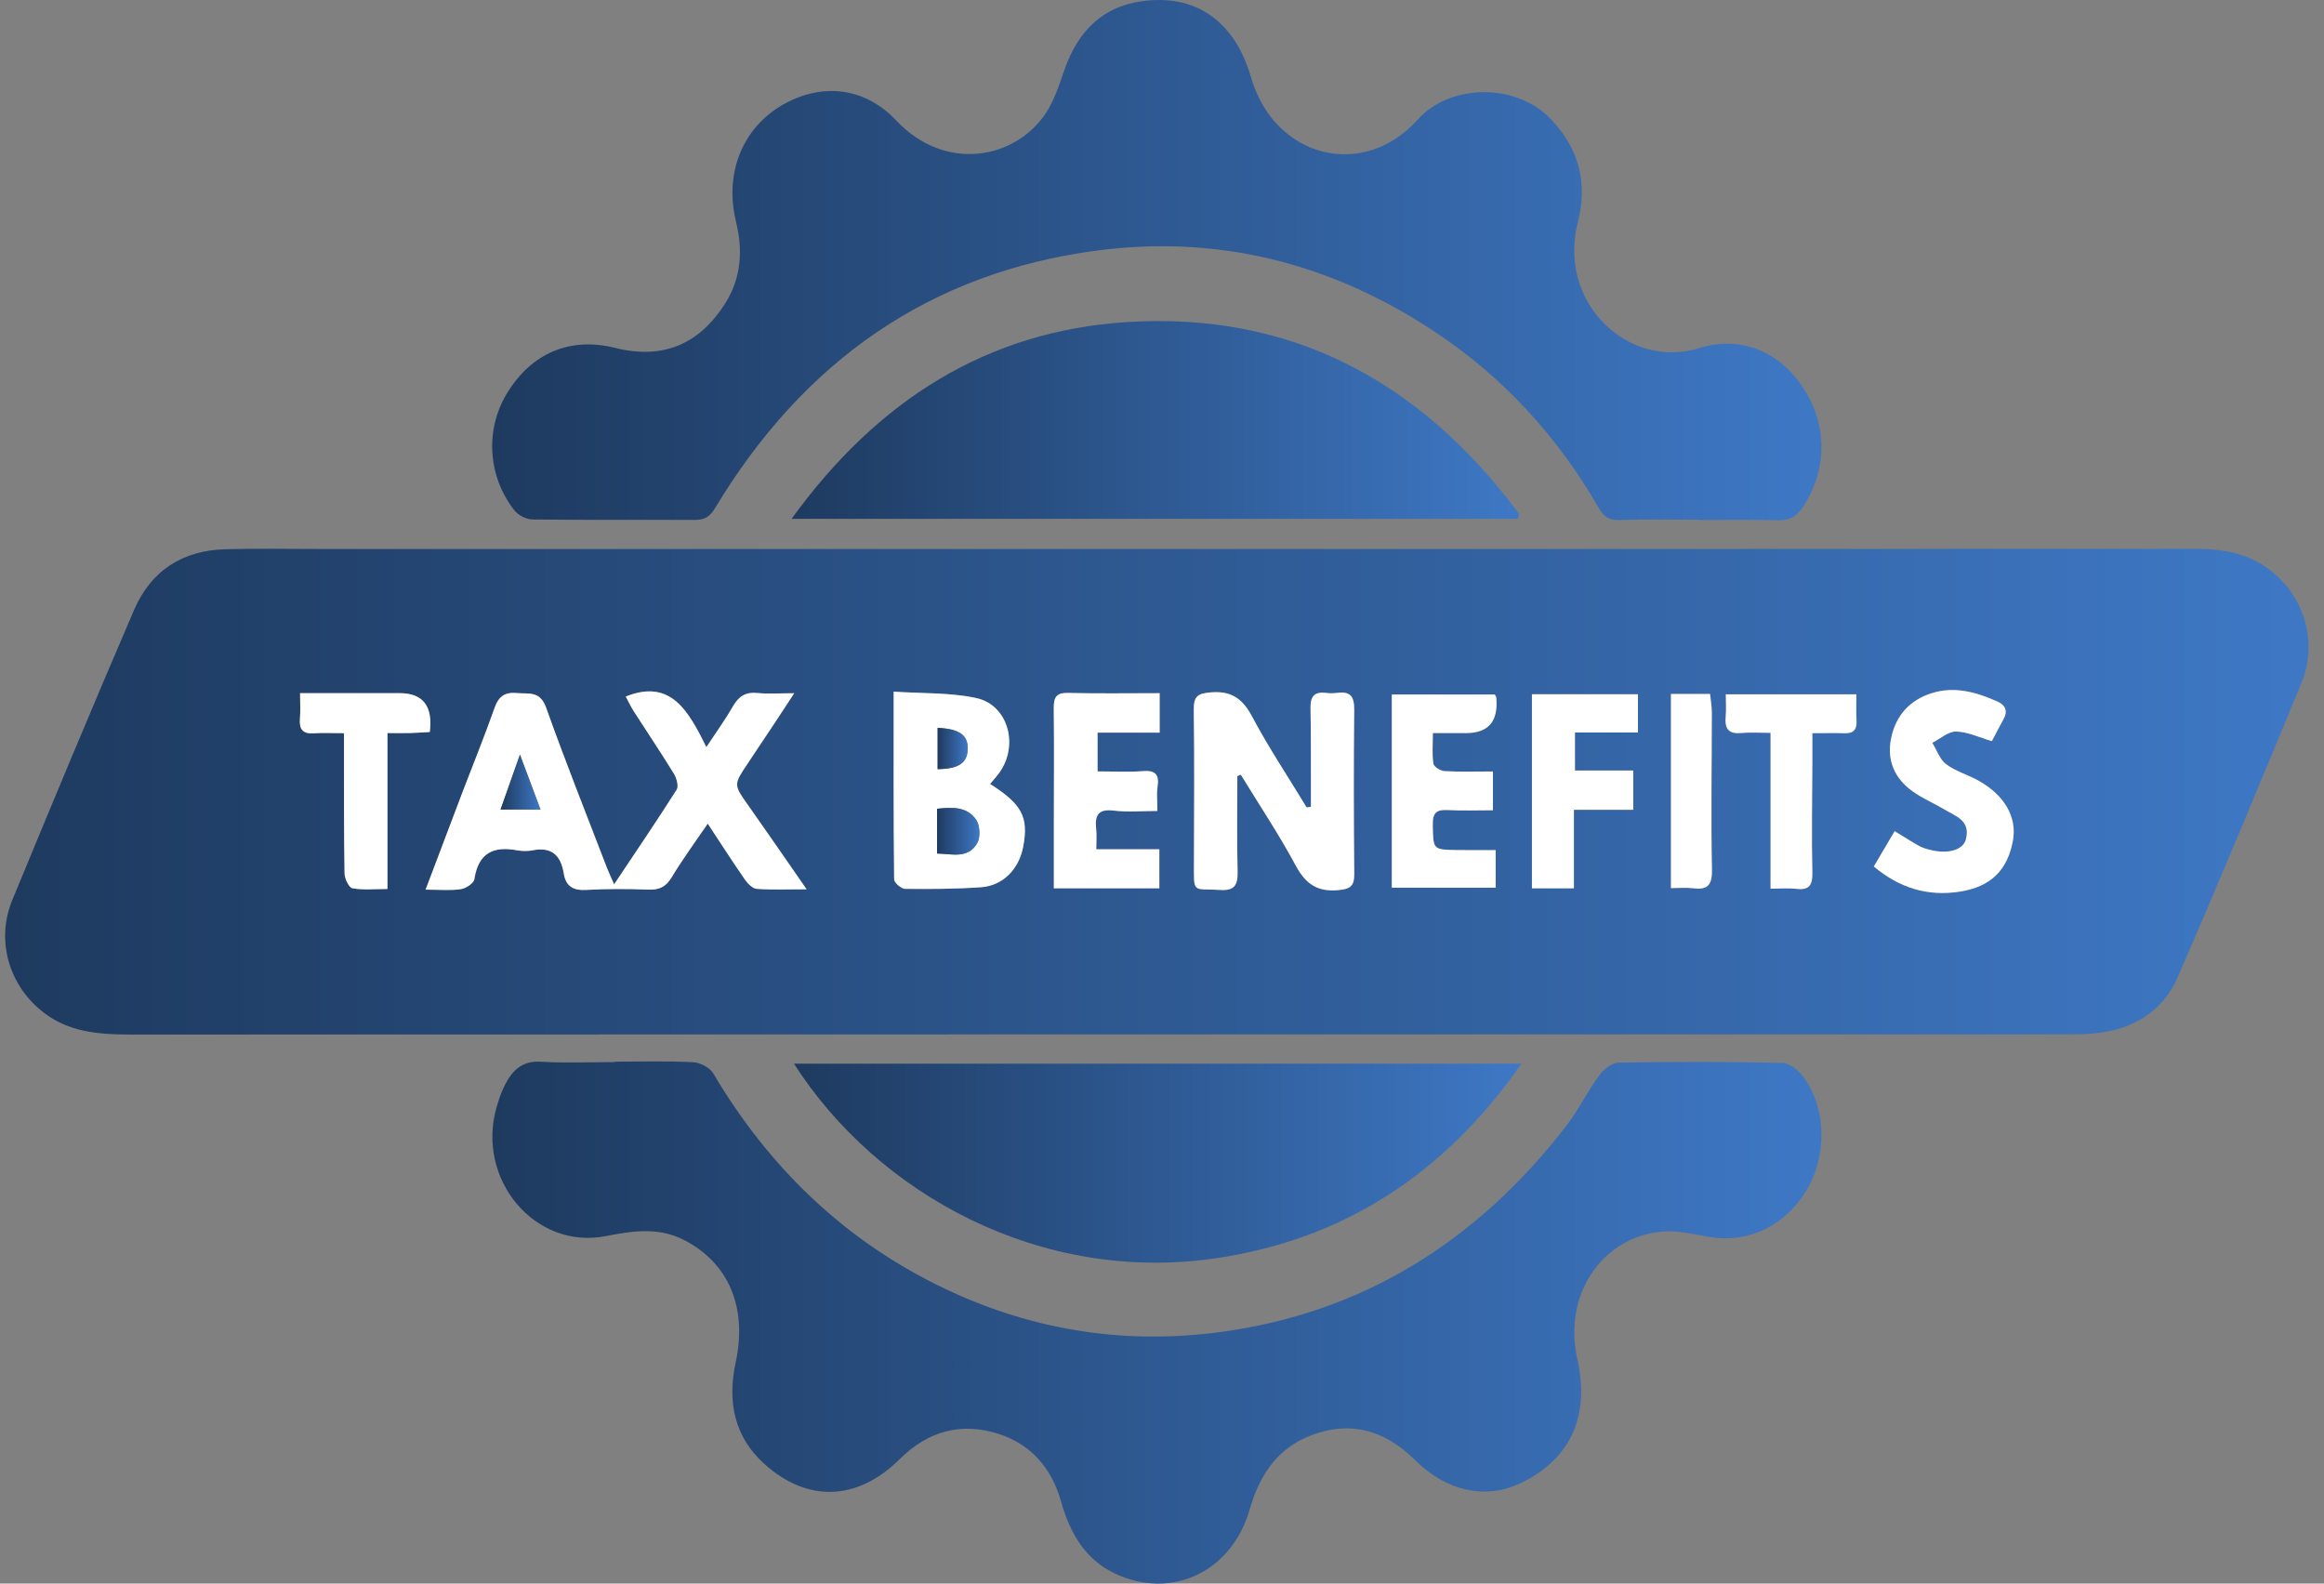
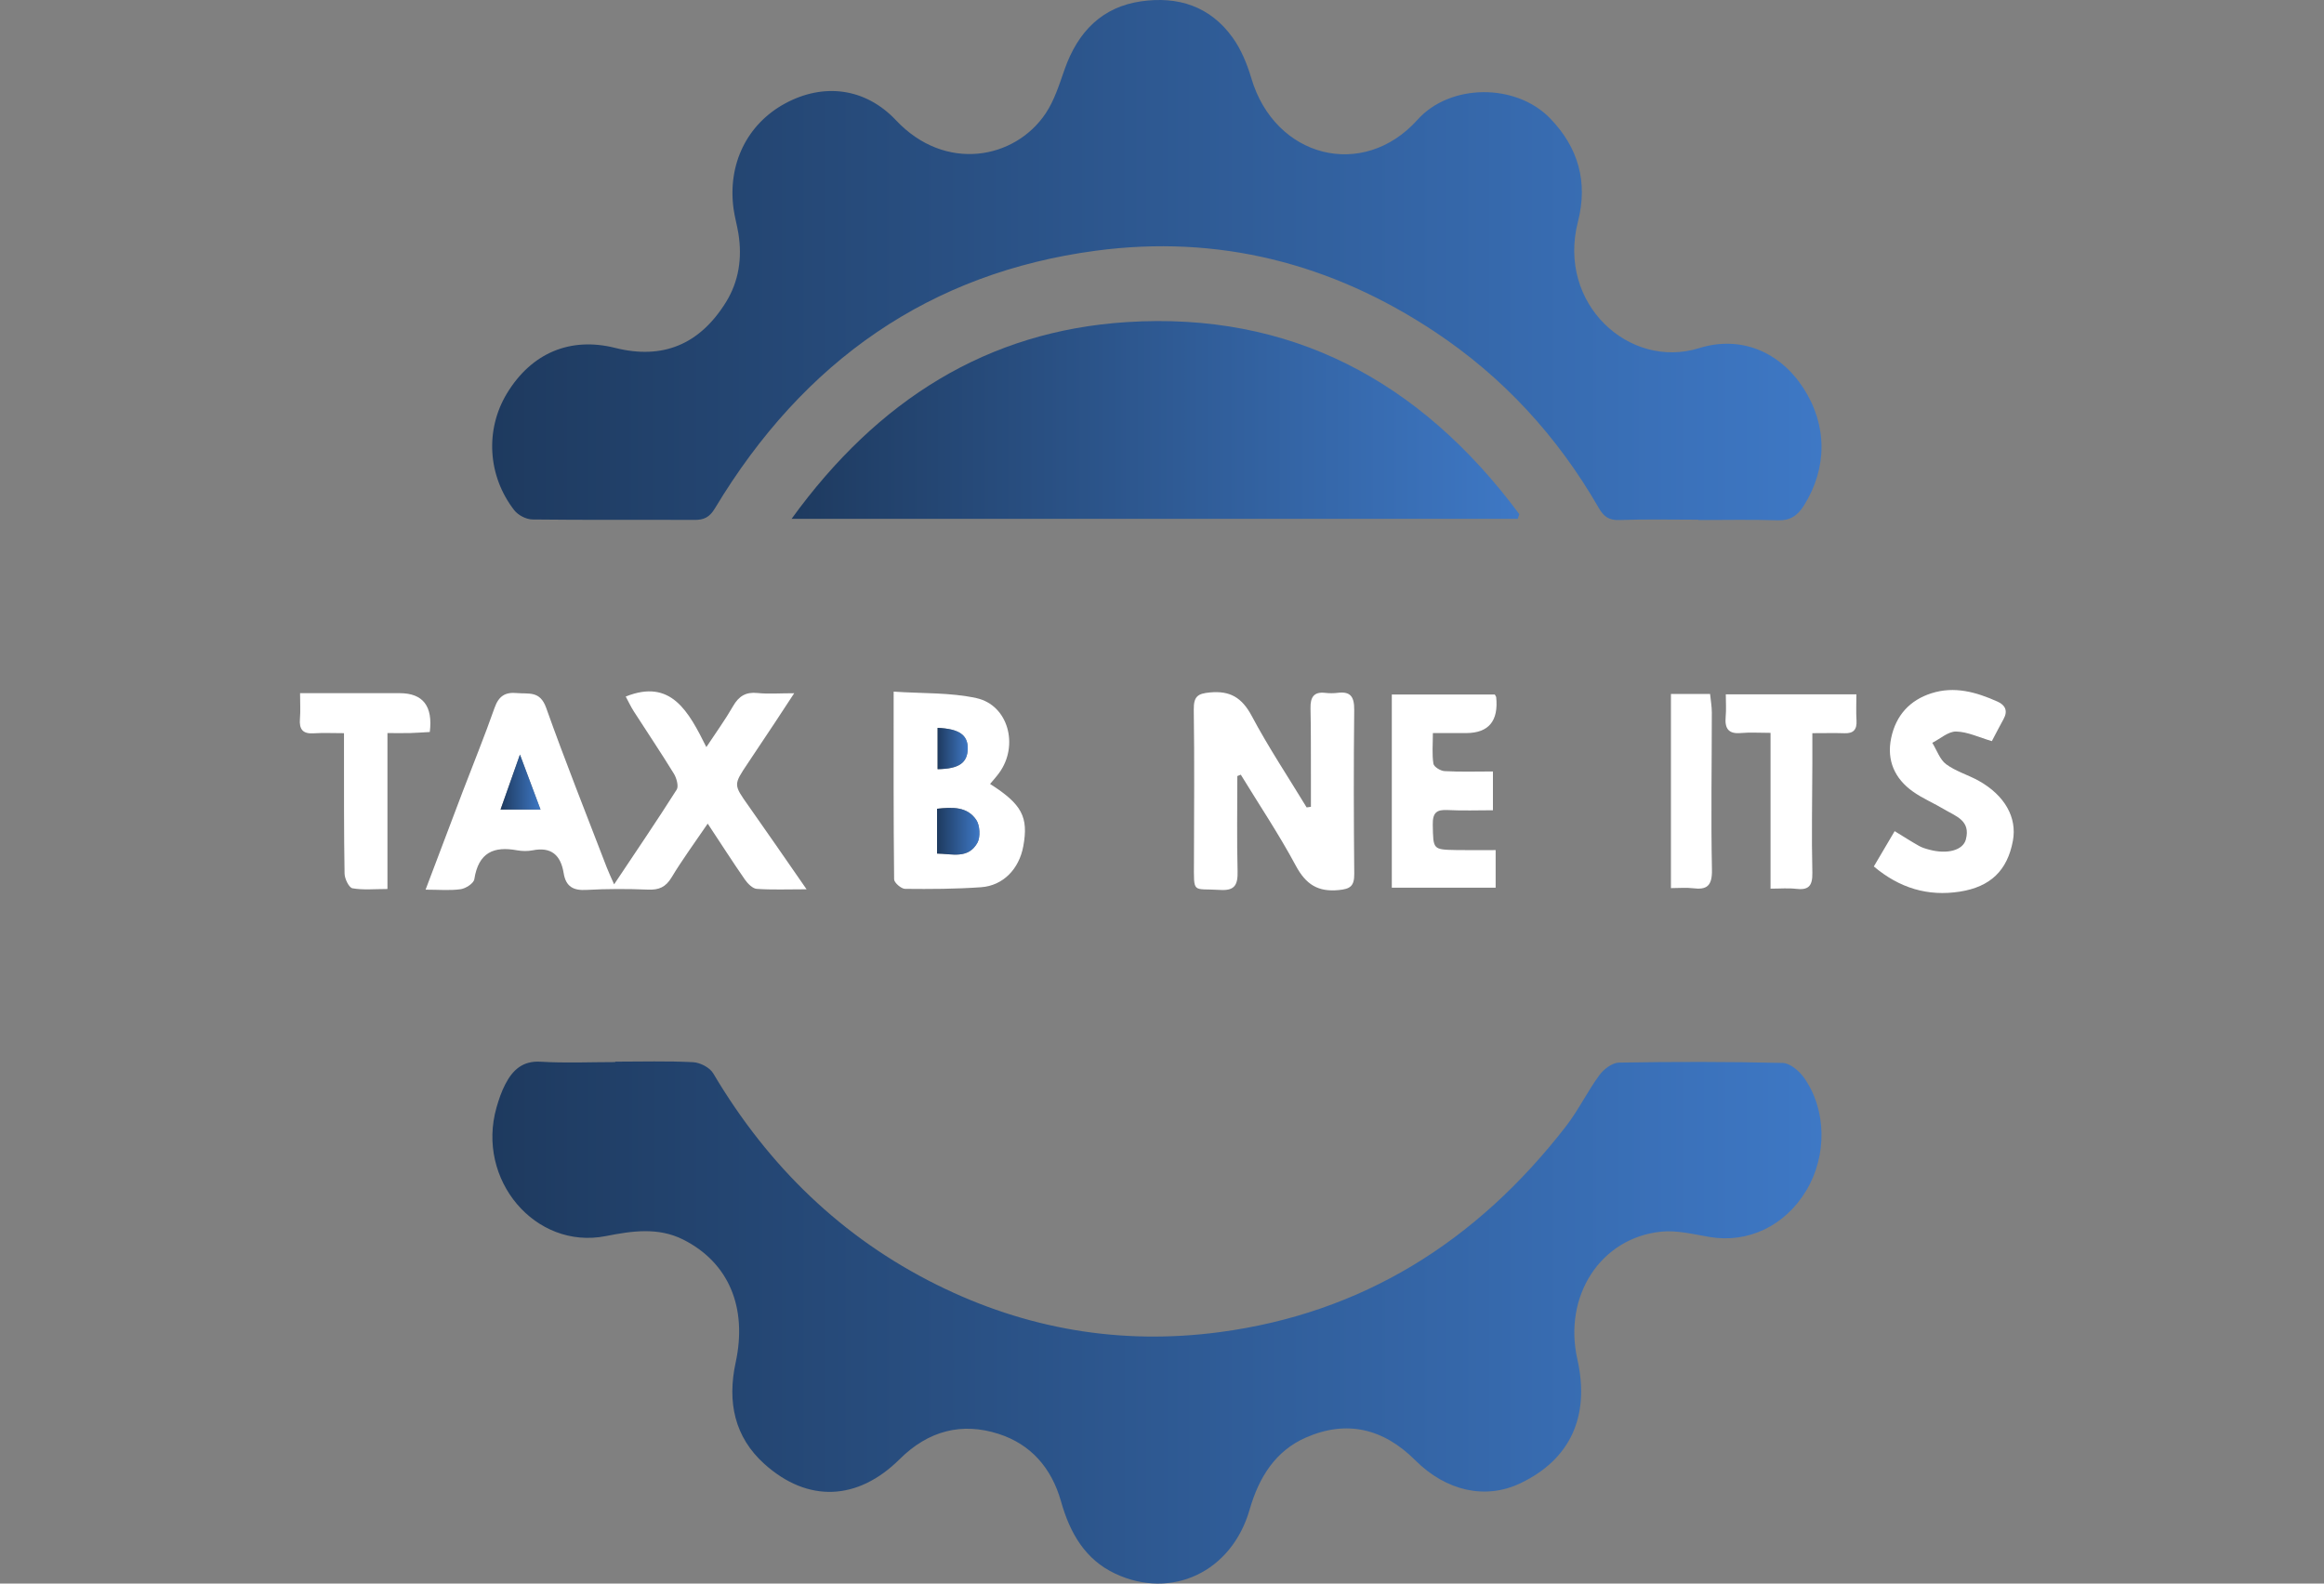
<svg xmlns="http://www.w3.org/2000/svg" width="113" height="77" viewBox="0 0 113 77" fill="none">
  <rect x="0" y="0" width="113" height="77" fill="#808080" stroke="none" />
-   <path d="M59.152 26.694C75.015 26.694 90.88 26.697 106.744 26.687C108.116 26.687 109.392 26.904 110.511 27.827C112.079 29.121 112.7 31.273 111.903 33.205C109.932 37.987 107.952 42.767 105.89 47.505C105.137 49.235 103.656 50.061 101.874 50.245C101.364 50.299 100.846 50.294 100.33 50.294C69.039 50.296 37.75 50.294 6.459 50.304C4.812 50.304 3.22 50.218 1.876 49.033C0.378 47.715 -0.177 45.645 0.601 43.757C2.544 39.044 4.505 34.338 6.518 29.66C7.358 27.708 8.923 26.765 10.941 26.706C12.433 26.664 13.928 26.694 15.422 26.694C29.998 26.694 44.575 26.694 59.152 26.694ZM39.223 43.239C38.178 41.736 37.294 40.445 36.39 39.168C35.672 38.152 35.663 38.16 36.358 37.124C36.802 36.461 37.246 35.796 37.687 35.13C37.971 34.702 38.251 34.268 38.621 33.706C37.908 33.706 37.368 33.75 36.837 33.695C36.277 33.636 35.929 33.841 35.643 34.343C35.278 34.982 34.845 35.575 34.35 36.326C33.484 34.591 32.636 32.981 30.43 33.867C30.554 34.096 30.676 34.355 30.828 34.594C31.474 35.604 32.146 36.598 32.774 37.621C32.902 37.829 33.01 38.231 32.91 38.389C31.945 39.911 30.933 41.4 29.865 43C29.712 42.649 29.599 42.416 29.506 42.174C28.515 39.592 27.489 37.023 26.561 34.415C26.261 33.573 25.713 33.752 25.147 33.698C24.583 33.646 24.259 33.83 24.051 34.421C23.571 35.791 23.02 37.134 22.504 38.489C21.922 40.015 21.348 41.543 20.698 43.257C21.356 43.257 21.89 43.309 22.408 43.234C22.654 43.198 23.037 42.951 23.068 42.749C23.273 41.431 24.032 41.139 25.143 41.343C25.393 41.389 25.664 41.393 25.913 41.343C26.79 41.17 27.268 41.555 27.414 42.457C27.52 43.118 27.893 43.304 28.509 43.27C29.51 43.215 30.517 43.215 31.519 43.255C32.037 43.276 32.371 43.141 32.662 42.657C33.187 41.784 33.791 40.965 34.416 40.046C35.074 41.043 35.632 41.916 36.223 42.765C36.361 42.964 36.594 43.202 36.799 43.218C37.535 43.272 38.279 43.239 39.226 43.239H39.223ZM60.165 37.736C60.221 37.714 60.278 37.691 60.333 37.669C61.232 39.139 62.19 40.574 63.007 42.092C63.503 43.017 64.099 43.376 65.093 43.28C65.655 43.224 65.854 43.091 65.85 42.485C65.825 39.83 65.819 37.174 65.848 34.519C65.856 33.876 65.664 33.615 65.059 33.688C64.857 33.713 64.646 33.714 64.442 33.692C63.898 33.628 63.71 33.887 63.723 34.441C63.749 35.552 63.74 36.663 63.743 37.774C63.744 38.259 63.743 38.746 63.743 39.232C63.673 39.242 63.605 39.251 63.535 39.261C62.638 37.784 61.679 36.343 60.866 34.816C60.381 33.905 59.797 33.581 58.836 33.67C58.259 33.724 58.038 33.845 58.047 34.506C58.083 36.971 58.061 39.437 58.056 41.903C58.053 43.501 57.967 43.185 59.32 43.273C60.029 43.319 60.196 43.045 60.177 42.355C60.137 40.817 60.165 39.277 60.165 37.738V37.736ZM48.144 38.119C48.295 37.937 48.452 37.764 48.589 37.577C49.554 36.247 49.027 34.285 47.483 33.946C46.207 33.666 44.864 33.726 43.455 33.63C43.455 36.813 43.446 39.786 43.478 42.758C43.48 42.921 43.825 43.218 44.012 43.219C45.245 43.233 46.481 43.228 47.711 43.14C48.781 43.063 49.556 42.25 49.759 41.149C50.02 39.727 49.695 39.105 48.145 38.119H48.144ZM56.387 33.705C54.853 33.705 53.388 33.729 51.924 33.693C51.366 33.68 51.228 33.9 51.236 34.447C51.259 36.343 51.242 38.24 51.241 40.136C51.241 41.134 51.241 42.131 51.241 43.192H56.37V41.294H53.304C53.304 40.9 53.332 40.6 53.298 40.309C53.218 39.611 53.428 39.326 54.149 39.414C54.826 39.497 55.519 39.432 56.274 39.432C56.274 38.956 56.233 38.601 56.284 38.261C56.376 37.632 56.157 37.451 55.571 37.495C54.84 37.551 54.104 37.508 53.366 37.508V35.625H56.386V33.705H56.387ZM96.851 36.037C97.025 35.712 97.216 35.334 97.421 34.964C97.643 34.558 97.495 34.283 97.135 34.118C96.101 33.651 95.037 33.349 93.912 33.709C92.877 34.04 92.189 34.768 91.955 35.887C91.727 36.987 92.141 37.867 93.001 38.481C93.485 38.828 94.042 39.057 94.554 39.365C95.094 39.69 95.832 39.895 95.588 40.818C95.447 41.349 94.675 41.547 93.812 41.315C93.638 41.268 93.46 41.216 93.303 41.128C92.922 40.913 92.554 40.677 92.126 40.414C91.782 40.996 91.462 41.538 91.112 42.131C92.364 43.184 93.737 43.597 95.295 43.355C96.777 43.123 97.608 42.332 97.875 40.877C98.083 39.751 97.486 38.679 96.219 37.968C95.699 37.676 95.105 37.513 94.63 37.161C94.324 36.935 94.175 36.474 93.956 36.119C94.342 35.923 94.732 35.562 95.114 35.57C95.677 35.581 96.236 35.856 96.853 36.037H96.851ZM72.682 33.773H67.674V43.167H72.723V41.338C72.04 41.338 71.428 41.348 70.815 41.336C69.657 41.314 69.691 41.309 69.666 40.106C69.654 39.505 69.865 39.365 70.384 39.391C71.117 39.429 71.853 39.401 72.591 39.401V37.515C71.768 37.515 71.001 37.539 70.237 37.498C70.043 37.489 69.722 37.29 69.697 37.137C69.626 36.674 69.671 36.19 69.671 35.648C70.278 35.648 70.789 35.65 71.299 35.648C72.385 35.642 72.869 35.059 72.749 33.9C72.746 33.876 72.726 33.855 72.682 33.776V33.773ZM79.415 37.466H76.579V35.617H79.642V33.757H74.488V43.193H76.528V39.375H79.415V37.466ZM18.839 43.224V35.643C19.278 35.643 19.611 35.65 19.942 35.642C20.267 35.633 20.59 35.607 20.898 35.591C21.053 34.337 20.569 33.707 19.445 33.703C19.24 33.703 19.034 33.703 18.828 33.703C17.419 33.703 16.011 33.703 14.59 33.703C14.59 34.184 14.616 34.565 14.584 34.941C14.539 35.469 14.73 35.687 15.238 35.654C15.716 35.625 16.197 35.648 16.726 35.648C16.726 35.987 16.726 36.226 16.726 36.464C16.729 38.469 16.72 40.476 16.754 42.481C16.758 42.731 16.97 43.161 17.137 43.19C17.656 43.283 18.199 43.224 18.839 43.224ZM88.124 35.646C88.719 35.646 89.205 35.633 89.689 35.65C90.116 35.664 90.299 35.482 90.271 35.022C90.245 34.604 90.265 34.184 90.265 33.758H83.916C83.916 34.153 83.942 34.501 83.91 34.843C83.854 35.436 84.06 35.694 84.646 35.64C85.095 35.599 85.55 35.632 86.091 35.632V43.206C86.563 43.206 86.948 43.171 87.322 43.215C87.91 43.283 88.139 43.105 88.124 42.426C88.082 40.665 88.119 38.901 88.124 37.139C88.124 36.66 88.124 36.182 88.124 35.643V35.646ZM81.248 33.742V43.182C81.656 43.182 81.99 43.148 82.315 43.188C82.983 43.272 83.257 43.092 83.242 42.281C83.191 39.735 83.236 37.186 83.236 34.636C83.236 34.346 83.181 34.056 83.15 33.74H81.248V33.742Z" fill="url(#paint0_linear_402_511)" />
  <path d="M29.915 51.622C31.177 51.622 32.441 51.583 33.699 51.648C34.04 51.666 34.508 51.902 34.681 52.194C37.363 56.724 40.961 60.19 45.539 62.466C49.893 64.631 54.495 65.41 59.288 64.776C66.207 63.861 71.78 60.407 76.155 54.748C76.752 53.974 77.188 53.065 77.769 52.275C77.985 51.98 78.395 51.674 78.723 51.668C81.374 51.624 84.027 51.622 86.677 51.685C87.03 51.694 87.469 52.059 87.706 52.388C88.824 53.95 88.844 56.204 87.823 57.895C86.785 59.615 84.99 60.462 83.129 60.148C82.346 60.016 81.538 59.809 80.765 59.889C77.82 60.195 76.004 63.018 76.695 66.089C77.32 68.865 76.356 70.965 73.923 72.124C72.241 72.926 70.328 72.514 68.815 71.004C67.259 69.45 65.468 69.034 63.494 69.901C62.029 70.544 61.22 71.808 60.76 73.405C59.888 76.438 56.967 77.803 54.226 76.518C52.77 75.835 52.026 74.553 51.592 73.01C51.126 71.36 50.108 70.222 48.558 69.723C46.758 69.143 45.133 69.572 43.747 70.948C41.707 72.976 39.275 73.084 37.162 71.18C35.714 69.875 35.354 68.171 35.77 66.25C36.35 63.572 35.429 61.388 33.222 60.275C31.995 59.658 30.716 59.856 29.445 60.106C26.03 60.775 23.139 57.366 24.143 53.847C24.253 53.461 24.386 53.072 24.569 52.72C24.932 52.018 25.421 51.573 26.284 51.625C27.491 51.699 28.704 51.643 29.913 51.643V51.625L29.915 51.622Z" fill="url(#paint1_linear_402_511)" />
  <path d="M82.581 25.27C81.294 25.27 80.005 25.239 78.72 25.286C78.231 25.304 77.976 25.112 77.74 24.703C75.72 21.194 73.066 18.324 69.774 16.138C64.725 12.782 59.213 11.399 53.281 12.191C45.235 13.264 39.085 17.524 34.76 24.721C34.495 25.161 34.218 25.283 33.766 25.28C31.141 25.267 28.515 25.291 25.89 25.259C25.586 25.255 25.193 25.053 25.002 24.806C23.704 23.131 23.585 20.888 24.647 19.132C25.841 17.161 27.727 16.368 29.915 16.917C32.21 17.493 34.012 16.764 35.295 14.698C35.927 13.68 36.094 12.544 35.903 11.35C35.838 10.951 35.725 10.56 35.669 10.16C35.369 7.983 36.323 6.037 38.17 5.033C40.033 4.022 42.07 4.259 43.571 5.853C45.962 8.391 49.358 7.747 50.85 5.504C51.267 4.878 51.506 4.108 51.762 3.38C52.413 1.52 53.607 0.332 55.494 0.063C57.262 -0.188 58.84 0.288 59.948 1.847C60.352 2.415 60.639 3.114 60.842 3.798C61.988 7.682 66.281 8.768 68.925 5.822C70.51 4.054 73.704 4.041 75.364 5.748C76.747 7.17 77.219 8.852 76.723 10.787C75.702 14.768 79.218 17.984 82.612 16.928C84.657 16.293 86.547 17.114 87.687 18.87C88.857 20.673 88.857 22.758 87.712 24.581C87.401 25.078 87.036 25.319 86.443 25.299C85.158 25.257 83.869 25.286 82.582 25.286C82.582 25.28 82.582 25.275 82.582 25.268L82.581 25.27Z" fill="url(#paint2_linear_402_511)" />
-   <path d="M73.977 51.721C70.228 57.102 65.311 60.259 59.165 61.176C50.592 62.455 42.65 58.044 38.606 51.721H73.977Z" fill="url(#paint3_linear_402_511)" />
  <path d="M73.796 25.229H38.488C42.68 19.438 48.017 16.095 54.783 15.662C62.71 15.154 69.032 18.477 73.872 24.999C73.847 25.076 73.821 25.152 73.796 25.229Z" fill="url(#paint4_linear_402_511)" />
  <path d="M39.221 43.241C38.274 43.241 37.531 43.273 36.794 43.22C36.591 43.205 36.357 42.965 36.218 42.767C35.629 41.918 35.07 41.045 34.411 40.048C33.786 40.968 33.181 41.788 32.657 42.659C32.366 43.143 32.034 43.278 31.514 43.257C30.512 43.216 29.505 43.216 28.504 43.272C27.888 43.306 27.514 43.119 27.408 42.459C27.263 41.558 26.785 41.172 25.908 41.345C25.659 41.394 25.388 41.39 25.137 41.345C24.028 41.141 23.267 41.434 23.063 42.751C23.032 42.953 22.648 43.2 22.403 43.236C21.884 43.311 21.351 43.259 20.693 43.259C21.341 41.545 21.917 40.017 22.498 38.491C23.015 37.135 23.564 35.793 24.045 34.423C24.253 33.83 24.578 33.646 25.142 33.7C25.708 33.754 26.256 33.573 26.556 34.417C27.484 37.025 28.51 39.592 29.501 42.175C29.594 42.418 29.707 42.651 29.86 43.001C30.928 41.402 31.939 39.913 32.905 38.391C33.005 38.233 32.897 37.831 32.768 37.623C32.14 36.599 31.471 35.606 30.822 34.596C30.669 34.358 30.549 34.097 30.425 33.869C32.632 32.983 33.48 34.594 34.345 36.327C34.84 35.578 35.273 34.983 35.638 34.345C35.924 33.843 36.272 33.638 36.832 33.697C37.363 33.752 37.901 33.708 38.616 33.708C38.248 34.27 37.966 34.703 37.681 35.132C37.241 35.798 36.797 36.463 36.353 37.126C35.658 38.162 35.667 38.154 36.385 39.17C37.288 40.447 38.173 41.737 39.218 43.241H39.221ZM26.282 39.365C25.954 38.489 25.659 37.701 25.281 36.692C24.912 37.74 24.633 38.528 24.338 39.365H26.284H26.282Z" fill="white" />
  <path d="M60.163 37.737C60.163 39.276 60.135 40.816 60.175 42.353C60.194 43.044 60.027 43.318 59.318 43.272C57.965 43.186 58.05 43.5 58.054 41.902C58.059 39.436 58.081 36.969 58.045 34.505C58.036 33.843 58.257 33.723 58.834 33.669C59.795 33.58 60.379 33.904 60.864 34.814C61.677 36.341 62.636 37.782 63.533 39.26C63.603 39.25 63.671 39.24 63.741 39.23C63.741 38.745 63.741 38.258 63.741 37.773C63.736 36.662 63.747 35.551 63.721 34.44C63.708 33.886 63.895 33.627 64.44 33.69C64.643 33.715 64.853 33.712 65.057 33.687C65.662 33.614 65.852 33.874 65.846 34.518C65.817 37.173 65.823 39.828 65.848 42.483C65.854 43.091 65.653 43.225 65.091 43.279C64.095 43.376 63.501 43.018 63.005 42.091C62.189 40.571 61.23 39.138 60.331 37.668C60.276 37.691 60.218 37.714 60.163 37.735V37.737Z" fill="white" />
  <path d="M48.142 38.12C49.69 39.105 50.017 39.727 49.755 41.15C49.553 42.251 48.778 43.063 47.707 43.14C46.477 43.228 45.241 43.233 44.008 43.22C43.821 43.218 43.478 42.922 43.475 42.759C43.442 39.786 43.452 36.813 43.452 33.63C44.861 33.726 46.205 33.666 47.48 33.946C49.025 34.287 49.551 36.249 48.586 37.577C48.45 37.766 48.292 37.937 48.14 38.12H48.142ZM45.562 41.503C46.292 41.514 47.074 41.782 47.525 40.98C47.679 40.703 47.648 40.128 47.469 39.866C47.017 39.203 46.298 39.25 45.563 39.325V41.503H45.562ZM45.589 35.394V37.401C46.632 37.388 47.044 37.092 47.054 36.401C47.065 35.743 46.638 35.437 45.589 35.394Z" fill="white" />
-   <path d="M56.386 33.705V35.625H53.367V37.508C54.105 37.508 54.841 37.551 55.571 37.495C56.156 37.451 56.377 37.634 56.284 38.261C56.233 38.601 56.275 38.956 56.275 39.432C55.52 39.432 54.825 39.497 54.15 39.414C53.429 39.325 53.22 39.611 53.299 40.309C53.333 40.6 53.305 40.9 53.305 41.294H56.371V43.192H51.241C51.241 42.133 51.241 41.135 51.241 40.136C51.241 38.24 51.26 36.344 51.237 34.447C51.23 33.899 51.367 33.679 51.925 33.693C53.388 33.729 54.853 33.705 56.388 33.705H56.386Z" fill="white" />
  <path d="M96.851 36.037C96.234 35.858 95.676 35.583 95.113 35.57C94.731 35.562 94.341 35.922 93.954 36.119C94.174 36.474 94.322 36.937 94.629 37.161C95.103 37.512 95.697 37.676 96.217 37.968C97.484 38.68 98.08 39.752 97.874 40.877C97.606 42.332 96.777 43.123 95.294 43.355C93.736 43.597 92.362 43.184 91.111 42.131C91.46 41.538 91.781 40.994 92.124 40.414C92.553 40.677 92.921 40.913 93.301 41.128C93.457 41.216 93.635 41.27 93.81 41.315C94.673 41.548 95.445 41.351 95.586 40.819C95.831 39.895 95.093 39.69 94.553 39.365C94.042 39.057 93.484 38.828 93 38.481C92.139 37.865 91.725 36.987 91.954 35.888C92.188 34.768 92.876 34.04 93.911 33.71C95.034 33.35 96.098 33.653 97.133 34.118C97.493 34.281 97.644 34.557 97.419 34.964C97.215 35.334 97.023 35.71 96.85 36.037H96.851Z" fill="white" />
  <path d="M72.683 33.773C72.726 33.852 72.748 33.873 72.749 33.897C72.869 35.056 72.385 35.639 71.299 35.645C70.789 35.648 70.28 35.645 69.671 35.645C69.671 36.187 69.624 36.671 69.697 37.134C69.72 37.287 70.042 37.484 70.237 37.495C71.001 37.538 71.768 37.512 72.591 37.512V39.398C71.855 39.398 71.117 39.426 70.384 39.388C69.866 39.362 69.654 39.502 69.666 40.103C69.691 41.306 69.657 41.312 70.815 41.333C71.428 41.345 72.04 41.335 72.723 41.335V43.164H67.674V33.77H72.683V33.773Z" fill="white" />
-   <path d="M79.414 37.466V39.375H76.528V43.194H74.487V33.757H79.642V35.617H76.579V37.466H79.414Z" fill="white" />
  <path d="M18.839 43.227C18.199 43.227 17.656 43.285 17.138 43.192C16.971 43.163 16.759 42.733 16.754 42.484C16.72 40.478 16.729 38.473 16.726 36.466C16.726 36.228 16.726 35.989 16.726 35.65C16.197 35.65 15.716 35.627 15.238 35.657C14.731 35.688 14.539 35.469 14.584 34.943C14.616 34.567 14.59 34.186 14.59 33.705C16.012 33.705 17.419 33.705 18.829 33.705C19.034 33.705 19.24 33.705 19.446 33.705C20.569 33.709 21.053 34.339 20.898 35.593C20.59 35.609 20.267 35.635 19.942 35.644C19.611 35.652 19.279 35.645 18.839 35.645V43.227Z" fill="white" />
  <path d="M88.122 35.647C88.122 36.186 88.122 36.663 88.122 37.142C88.117 38.905 88.08 40.667 88.122 42.43C88.139 43.111 87.91 43.288 87.32 43.218C86.945 43.174 86.561 43.21 86.089 43.21V35.635C85.548 35.635 85.093 35.603 84.644 35.643C84.059 35.696 83.852 35.44 83.908 34.847C83.94 34.505 83.914 34.156 83.914 33.762H90.263C90.263 34.185 90.243 34.607 90.269 35.026C90.297 35.485 90.114 35.668 89.687 35.653C89.203 35.637 88.717 35.65 88.122 35.65V35.647Z" fill="white" />
  <path d="M81.246 33.742H83.149C83.18 34.058 83.234 34.348 83.234 34.638C83.234 37.186 83.188 39.735 83.24 42.283C83.257 43.093 82.983 43.273 82.314 43.19C81.989 43.15 81.654 43.184 81.246 43.184V33.744V33.742Z" fill="white" />
  <path d="M26.284 39.364H24.338C24.633 38.526 24.912 37.74 25.282 36.691C25.659 37.699 25.954 38.486 26.282 39.364H26.284Z" fill="url(#paint5_linear_402_511)" />
  <path d="M45.562 41.503V39.325C46.297 39.25 47.016 39.203 47.468 39.866C47.647 40.128 47.678 40.705 47.524 40.98C47.075 41.781 46.292 41.514 45.56 41.503H45.562Z" fill="url(#paint6_linear_402_511)" />
  <path d="M45.59 35.392C46.639 35.435 47.066 35.741 47.055 36.399C47.044 37.088 46.633 37.386 45.59 37.399V35.392Z" fill="url(#paint7_linear_402_511)" />
  <defs>
    <linearGradient id="paint0_linear_402_511" x1="0.25" y1="38.494" x2="112.25" y2="38.494" gradientUnits="userSpaceOnUse">
      <stop stop-color="#1E3A5F" />
      <stop offset="1" stop-color="#3E78C5" />
    </linearGradient>
    <linearGradient id="paint1_linear_402_511" x1="23.941" y1="64.305" x2="88.568" y2="64.305" gradientUnits="userSpaceOnUse">
      <stop stop-color="#1E3A5F" />
      <stop offset="1" stop-color="#3E78C5" />
    </linearGradient>
    <linearGradient id="paint2_linear_402_511" x1="23.93" y1="12.65" x2="88.567" y2="12.65" gradientUnits="userSpaceOnUse">
      <stop stop-color="#1E3A5F" />
      <stop offset="1" stop-color="#3E78C5" />
    </linearGradient>
    <linearGradient id="paint3_linear_402_511" x1="38.606" y1="56.559" x2="73.977" y2="56.559" gradientUnits="userSpaceOnUse">
      <stop stop-color="#1E3A5F" />
      <stop offset="1" stop-color="#3E78C5" />
    </linearGradient>
    <linearGradient id="paint4_linear_402_511" x1="38.488" y1="20.42" x2="73.872" y2="20.42" gradientUnits="userSpaceOnUse">
      <stop stop-color="#1E3A5F" />
      <stop offset="1" stop-color="#3E78C5" />
    </linearGradient>
    <linearGradient id="paint5_linear_402_511" x1="24.338" y1="38.027" x2="26.284" y2="38.027" gradientUnits="userSpaceOnUse">
      <stop stop-color="#1E3A5F" />
      <stop offset="1" stop-color="#3E78C5" />
    </linearGradient>
    <linearGradient id="paint6_linear_402_511" x1="45.56" y1="40.419" x2="47.623" y2="40.419" gradientUnits="userSpaceOnUse">
      <stop stop-color="#1E3A5F" />
      <stop offset="1" stop-color="#3E78C5" />
    </linearGradient>
    <linearGradient id="paint7_linear_402_511" x1="45.59" y1="36.396" x2="47.056" y2="36.396" gradientUnits="userSpaceOnUse">
      <stop stop-color="#1E3A5F" />
      <stop offset="1" stop-color="#3E78C5" />
    </linearGradient>
  </defs>
</svg>